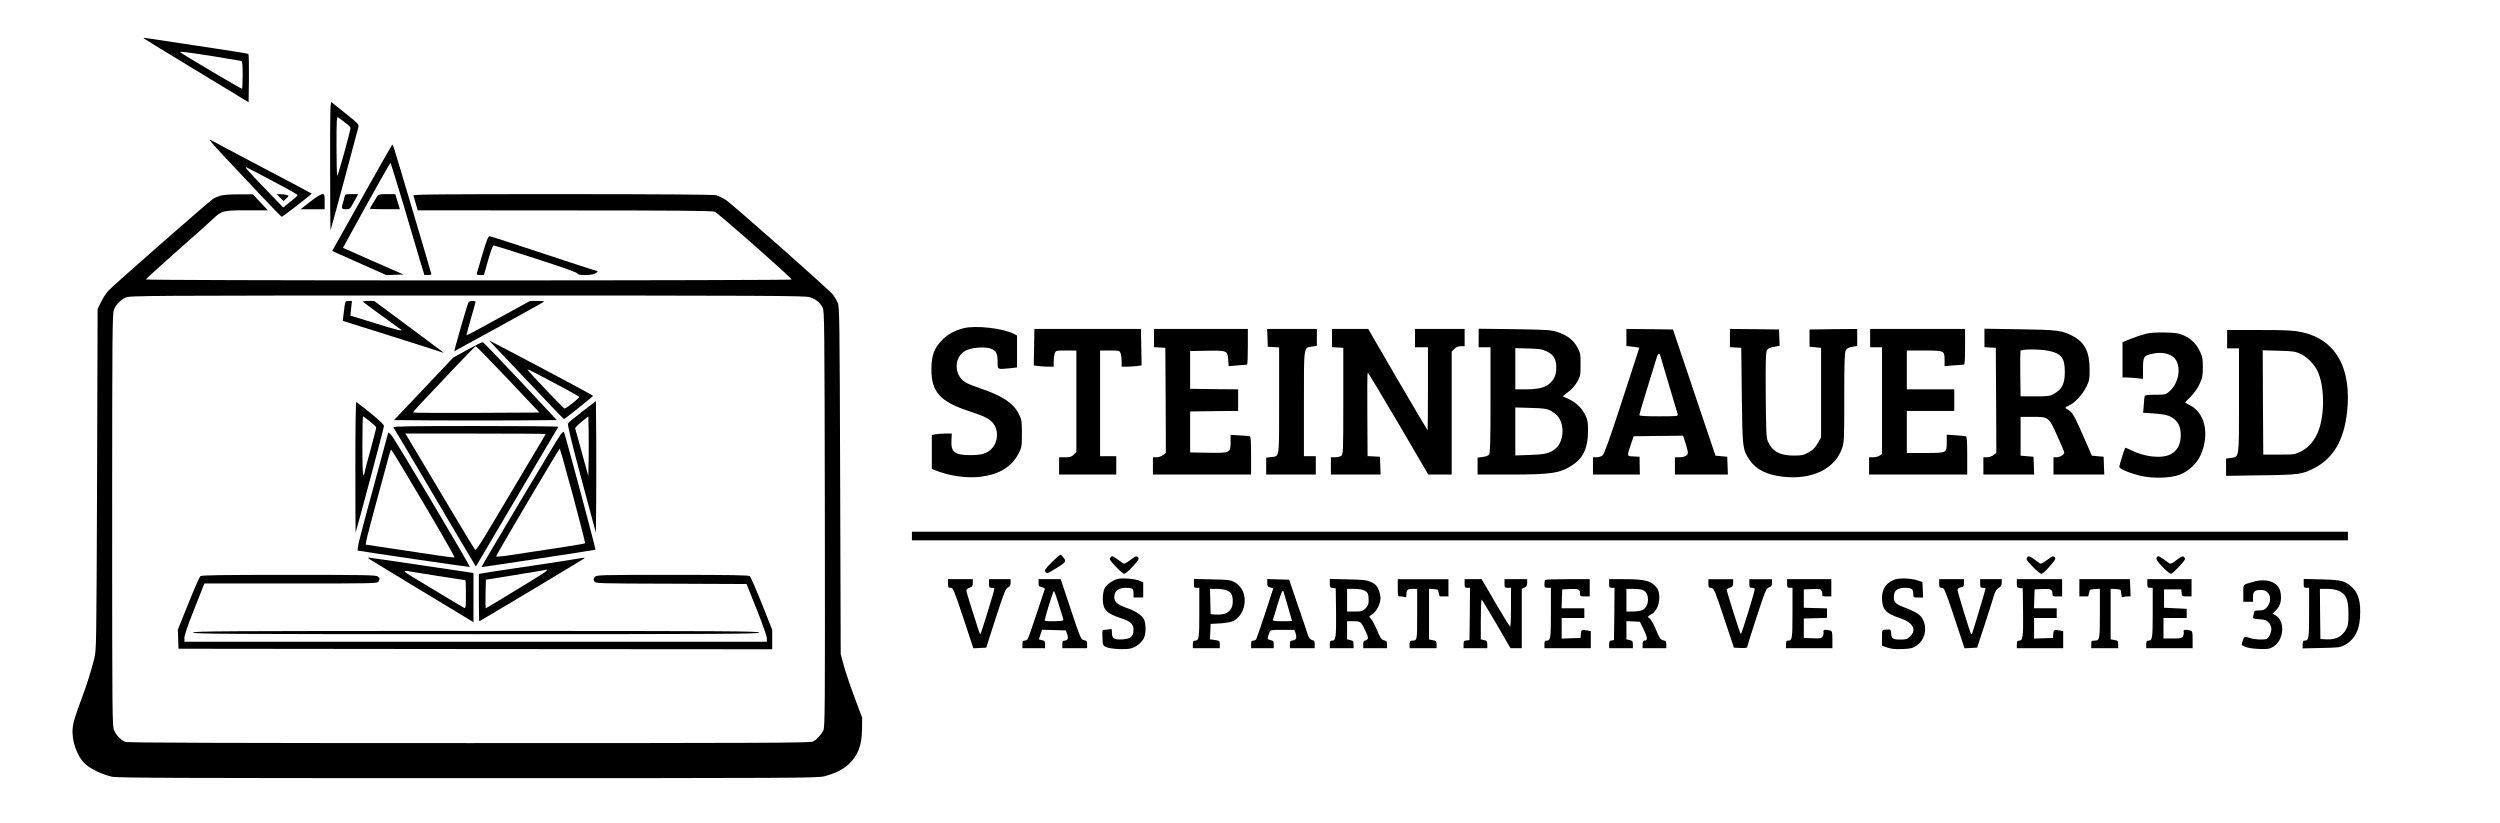
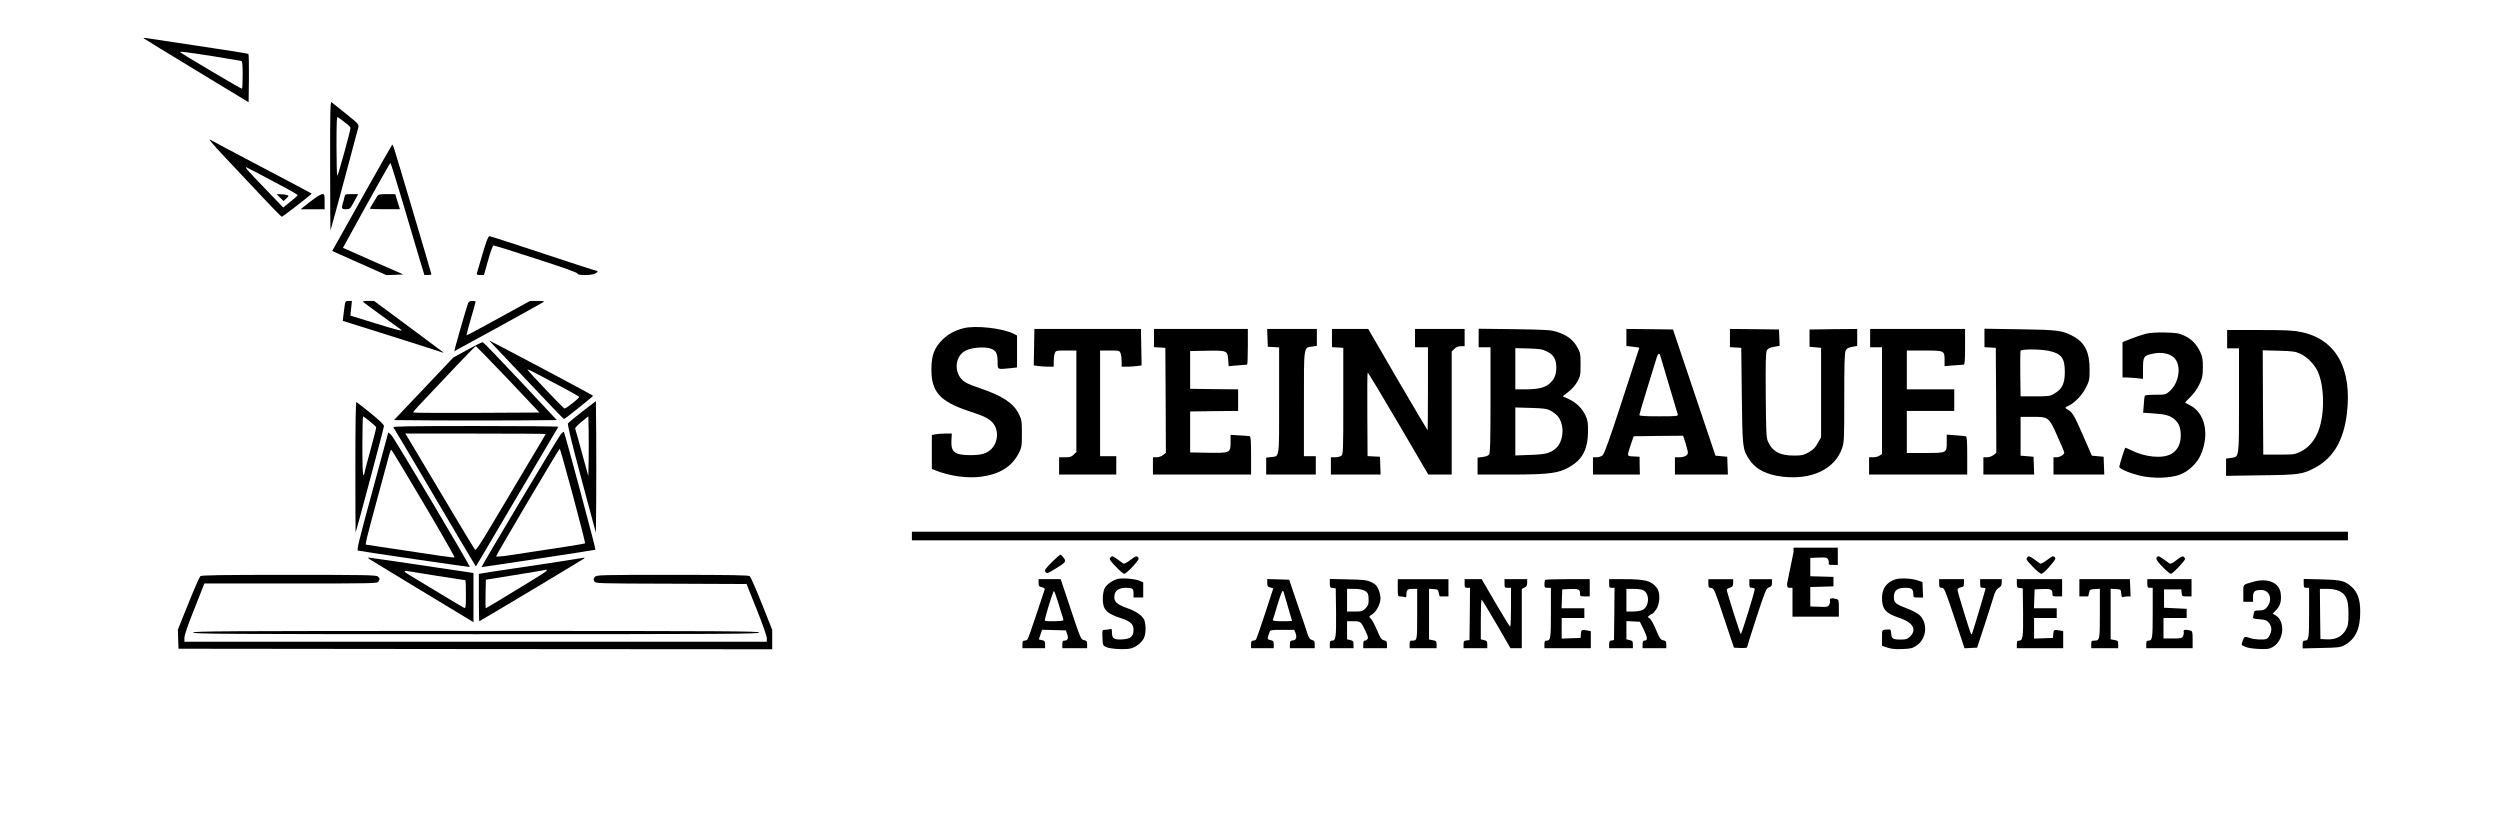
<svg xmlns="http://www.w3.org/2000/svg" version="1.0" width="2318pt" height="763pt" viewBox="0 0 2318 763" preserveAspectRatio="xMidYMid meet">
  <g transform="translate(0,763) scale(0.1,-0.1)" fill="#000000" stroke="none">
    <path d="M1332 7275 c4 -4 224 -139 490 -300 l483 -293 3 221 c1 121 -1 224 -5 227 -5 4 -213 37 -463 74 -250 37 -468 70 -485 73 -16 3 -27 3 -23 -2z m636 -165 c141 -23 263 -43 270 -45 9 -3 12 -38 12 -128 0 -68 -3 -126 -6 -130 -5 -4 -553 320 -573 339 -10 10 56 1 297 -36z" />
    <path d="M3061 6089 c0 -332 2 -599 4 -594 5 11 248 914 258 956 6 25 -3 35 -116 125 -67 53 -128 101 -134 107 -10 7 -13 -113 -12 -594z m137 406 c29 -21 52 -44 52 -50 1 -23 -116 -445 -122 -445 -5 0 -8 124 -8 275 0 223 2 274 13 268 7 -4 36 -26 65 -48z" />
    <path d="M2070 6189 c85 -90 240 -256 345 -367 104 -111 193 -202 198 -202 8 0 277 208 277 215 0 1 -204 110 -452 240 -249 131 -469 247 -488 259 -23 13 20 -38 120 -145z m306 -157 c49 -27 155 -83 237 -126 81 -42 147 -81 147 -85 0 -4 -30 -32 -67 -61 l-67 -54 -173 180 c-152 157 -184 194 -170 194 2 0 44 -22 93 -48z" />
    <path d="M2597 5798 l32 -32 26 24 c24 22 24 25 8 31 -10 4 -36 8 -58 8 l-40 1 32 -32z" />
    <path d="M3383 5843 c-139 -247 -263 -469 -277 -494 l-26 -46 251 -112 251 -112 79 3 79 3 -280 123 -280 124 48 87 c163 300 388 701 392 701 3 0 56 -172 119 -382 62 -211 131 -445 154 -520 l42 -138 32 0 c18 0 33 3 33 7 0 9 -337 1143 -349 1176 -6 15 -12 27 -14 27 -1 0 -116 -201 -254 -447z" />
-     <path d="M2042 5815 c-23 -7 -53 -20 -67 -29 -40 -26 -927 -804 -968 -849 -22 -23 -53 -71 -70 -107 l-32 -65 -5 -1580 c-6 -1573 -6 -1580 -27 -1665 -29 -115 -64 -226 -108 -345 -72 -195 -86 -240 -91 -295 -12 -117 40 -265 118 -335 51 -47 162 -99 248 -117 54 -11 632 -13 3300 -13 3017 0 3239 1 3301 17 99 25 172 61 224 109 91 83 126 175 128 333 l1 101 -73 195 c-40 107 -84 240 -99 295 l-27 100 -5 1610 c-5 1516 -6 1612 -23 1649 -10 22 -29 55 -43 73 -36 47 -936 842 -997 881 -28 18 -68 37 -87 42 -22 6 -551 10 -1424 10 -1136 0 -1387 -2 -1383 -13 3 -7 13 -41 22 -75 l18 -62 1361 -1 c1029 0 1369 -3 1393 -12 31 -12 713 -613 713 -629 0 -4 -1348 -8 -2996 -8 -1862 0 -2994 4 -2992 9 2 6 131 123 288 262 157 138 309 274 337 301 80 75 93 78 314 78 l193 0 -70 74 -69 74 -130 0 c-82 0 -146 -4 -173 -13z m5464 -940 c56 -17 94 -48 121 -96 17 -33 18 -111 21 -1962 2 -1762 1 -1930 -14 -1960 -21 -41 -62 -85 -96 -103 -23 -12 -486 -14 -3187 -14 -2208 0 -3168 3 -3188 11 -40 15 -82 57 -104 104 -18 38 -19 112 -19 1953 0 1707 2 1917 16 1950 20 49 60 90 109 113 39 18 145 19 3166 19 2761 0 3131 -2 3175 -15z" />
    <path d="M3196 4798 c-3 -24 -8 -66 -12 -93 l-6 -50 344 -108 c453 -143 549 -174 573 -183 11 -4 18 -5 15 -1 -3 3 -148 111 -323 241 l-319 236 -56 0 c-33 0 -52 -4 -46 -9 5 -5 86 -64 179 -132 94 -67 172 -124 174 -126 23 -18 -41 -2 -238 59 l-232 72 7 68 7 68 -31 0 c-27 0 -30 -3 -36 -42z" />
    <path d="M4340 4818 c-12 -27 -131 -441 -127 -444 2 -1 770 422 822 453 17 11 9 12 -50 13 l-70 0 -293 -161 c-161 -89 -294 -160 -296 -158 -2 2 16 72 40 154 24 83 44 153 44 158 0 4 -14 7 -30 7 -22 0 -33 -6 -40 -22z" />
    <path d="M4600 4404 c79 -84 387 -409 525 -554 55 -58 102 -105 105 -105 8 0 269 209 269 215 1 4 -454 247 -859 459 l-105 54 65 -69z m603 -359 c92 -48 167 -91 167 -96 0 -12 -124 -110 -136 -107 -12 3 -337 345 -343 361 -2 5 29 -8 70 -30 41 -22 149 -79 242 -128z" />
    <path d="M4334 4387 l-131 -72 -275 -290 -275 -290 379 -3 c209 -1 549 -1 755 0 l376 3 -337 360 c-186 198 -343 361 -349 362 -7 2 -71 -30 -143 -70z m377 -274 l291 -308 -582 -3 c-321 -1 -585 0 -588 3 -3 3 19 31 49 62 317 338 523 553 530 553 5 0 139 -138 300 -307z" />
    <path d="M3295 3300 c0 -335 1 -608 2 -607 6 6 263 970 263 986 0 14 -39 51 -122 119 -68 54 -127 101 -133 104 -7 4 -10 -199 -10 -602z m133 424 c31 -25 58 -50 60 -55 2 -4 -22 -98 -52 -208 -31 -111 -56 -207 -56 -215 0 -8 -4 -18 -10 -21 -7 -4 -10 88 -10 269 0 152 3 276 6 276 3 0 31 -21 62 -46z" />
    <path d="M5400 3815 c-68 -52 -128 -102 -133 -111 -7 -11 32 -171 124 -515 l134 -499 3 305 c1 168 1 442 0 610 l-3 306 -125 -96z m58 -457 l-3 -143 -59 215 c-32 118 -60 220 -63 226 -2 7 24 35 59 63 l63 51 3 -134 c1 -74 1 -199 0 -278z" />
    <path d="M3647 3668 c6 -7 115 -191 243 -408 128 -217 298 -505 377 -639 l145 -243 38 63 c74 126 723 1224 727 1232 2 4 -343 7 -768 7 -616 0 -769 -3 -762 -12z m1413 -62 c0 -2 -78 -134 -173 -292 -95 -159 -240 -402 -322 -541 -114 -192 -153 -249 -161 -240 -6 7 -148 242 -314 522 -167 281 -310 520 -318 533 l-14 22 651 0 c358 0 651 -2 651 -4z" />
    <path d="M5196 3598 c-28 -35 -735 -1221 -731 -1226 2 -2 1042 156 1056 161 6 2 -284 1083 -293 1093 -3 3 -18 -10 -32 -28z m117 -565 c64 -240 115 -438 112 -441 -4 -4 -235 -41 -737 -116 -50 -7 -88 -9 -88 -4 0 12 583 998 590 998 3 0 58 -197 123 -437z" />
    <path d="M3600 3620 c0 -3 -67 -249 -148 -547 -124 -455 -146 -544 -133 -548 26 -7 1034 -155 1037 -152 7 7 -699 1194 -727 1222 -16 16 -29 27 -29 25z m328 -657 c161 -272 290 -498 287 -501 -5 -5 -153 16 -628 89 -104 16 -190 29 -193 29 -9 0 0 41 100 410 58 212 110 404 116 428 6 23 14 42 18 42 4 -1 139 -224 300 -497z" />
    <path d="M3425 2446 c11 -7 182 -111 380 -231 198 -120 411 -249 473 -286 l112 -68 0 228 0 228 -112 17 c-62 9 -171 25 -243 36 -360 54 -608 90 -618 90 -6 0 -3 -6 8 -14z m632 -156 c139 -22 255 -40 258 -40 3 0 5 -59 5 -131 0 -111 -2 -130 -15 -126 -8 4 -112 65 -232 138 -120 72 -241 146 -270 163 -58 35 -67 48 -25 41 15 -3 141 -23 279 -45z" />
    <path d="M5295 2440 c-110 -18 -228 -36 -600 -91 -110 -16 -212 -32 -227 -35 l-28 -6 0 -219 c0 -120 2 -219 4 -219 6 0 959 571 971 581 6 6 6 9 0 8 -6 -1 -59 -10 -120 -19z m-225 -99 c0 -6 -62 -47 -137 -92 -76 -46 -203 -123 -281 -171 -79 -48 -146 -88 -148 -88 -3 0 -3 60 -2 132 l3 133 230 37 c212 34 326 53 333 57 1 0 2 -3 2 -8z" />
    <path d="M1858 2288 c-8 -7 -59 -122 -112 -255 l-97 -241 3 -89 3 -88 2753 -3 2752 -2 0 90 0 90 -96 242 c-53 134 -104 249 -112 256 -12 9 -171 12 -717 12 -679 0 -702 -1 -719 -19 -14 -15 -15 -24 -6 -40 11 -21 14 -21 711 -23 l701 -3 94 -235 c52 -129 94 -249 94 -267 l0 -33 -2700 0 -2700 0 0 37 c0 24 34 123 93 270 l92 233 802 0 c783 0 803 0 813 19 13 25 13 27 -6 45 -14 14 -102 16 -823 16 -631 0 -811 -3 -823 -12z" />
    <path d="M1790 1765 c0 -13 298 -15 2625 -15 2327 0 2625 2 2625 15 0 13 -298 15 -2625 15 -2327 0 -2625 -2 -2625 -15z" />
    <path d="M2876 5760 l-89 -70 111 0 112 0 0 70 c0 66 -1 70 -22 70 -13 0 -63 -31 -112 -70z" />
    <path d="M3194 5803 c-3 -16 -10 -41 -15 -57 -15 -49 -12 -56 29 -56 36 0 38 3 75 70 l38 70 -60 0 c-58 0 -61 -1 -67 -27z" />
    <path d="M3496 5808 c-45 -73 -66 -108 -66 -113 0 -3 62 -5 139 -5 l139 0 -22 70 -21 70 -77 0 c-70 0 -79 -2 -92 -22z" />
    <path d="M4475 5278 c-26 -90 -50 -171 -53 -180 -3 -15 2 -18 30 -18 l35 0 39 138 c21 75 44 137 50 137 6 0 185 -56 397 -125 267 -86 385 -129 382 -137 -6 -17 124 -18 160 -1 26 12 34 28 13 28 -7 0 -229 72 -493 160 -265 88 -488 160 -496 160 -12 0 -29 -43 -64 -162z" />
    <path d="M8935 4587 c-86 -23 -144 -54 -199 -109 -74 -75 -99 -142 -100 -268 -2 -211 78 -302 342 -390 144 -47 187 -68 224 -107 61 -66 55 -186 -14 -250 -41 -39 -91 -53 -188 -53 -151 0 -185 27 -178 143 l3 57 -55 0 c-30 0 -72 -3 -92 -6 l-38 -7 0 -157 0 -158 38 -15 c131 -52 294 -74 419 -57 173 23 285 93 350 220 26 52 28 63 28 180 0 117 -2 129 -29 183 -48 98 -154 168 -356 236 -52 17 -113 41 -135 54 -114 65 -113 242 2 298 55 27 173 36 228 17 50 -17 65 -45 65 -125 0 -72 -5 -69 119 -57 l61 7 0 148 0 148 -29 15 c-101 53 -356 81 -466 53z" />
    <path d="M9588 4411 l-3 -169 44 -6 c24 -3 66 -6 92 -6 l49 0 0 49 c0 27 4 61 10 75 9 25 12 26 105 26 l95 0 0 -470 0 -471 -25 -24 c-20 -21 -34 -25 -80 -25 l-55 0 0 -80 0 -80 265 0 265 0 0 85 0 85 -75 0 -75 0 0 490 0 490 90 0 c88 0 91 -1 100 -26 6 -14 10 -48 10 -75 l0 -49 49 0 c26 0 68 3 92 6 l44 6 -3 169 -3 169 -494 0 -494 0 -3 -169z" />
    <path d="M10700 4496 l0 -85 53 -3 52 -3 3 -487 2 -486 -26 -21 c-15 -12 -41 -21 -60 -21 l-34 0 0 -80 0 -80 455 0 455 0 0 175 c0 132 -3 177 -12 180 -7 2 -50 6 -95 8 l-83 5 0 -63 c0 -105 -2 -106 -205 -103 l-170 3 0 190 0 190 223 3 222 2 0 100 0 100 -222 2 -223 3 0 175 0 175 155 3 c188 3 192 1 198 -84 l4 -59 82 7 c44 3 84 7 89 7 4 1 7 75 7 166 l0 165 -435 0 -435 0 0 -84z" />
    <path d="M11752 4498 l3 -83 53 -3 52 -3 0 -493 c0 -552 5 -514 -75 -524 l-45 -5 0 -78 0 -79 230 0 230 0 0 85 0 85 -55 0 -55 0 0 484 c0 547 -4 522 78 533 l42 6 0 78 0 79 -230 0 -231 0 3 -82z" />
    <path d="M12350 4496 l0 -85 53 -3 52 -3 0 -493 c0 -477 -1 -494 -19 -508 -11 -8 -37 -14 -58 -14 l-38 0 0 -80 0 -80 230 0 231 0 -3 83 -3 82 -57 3 -58 3 -2 385 c-2 212 0 388 3 390 3 2 131 -210 284 -471 l278 -475 109 0 108 0 0 570 0 571 25 24 c16 17 35 25 60 25 l35 0 0 80 0 80 -230 0 -230 0 0 -85 0 -85 60 0 60 0 0 -385 c0 -212 -2 -385 -3 -385 -2 0 -127 212 -278 470 l-273 470 -168 0 -168 0 0 -84z" />
    <path d="M13710 4496 l0 -86 55 0 55 0 0 -488 c0 -387 -3 -492 -13 -506 -8 -11 -31 -20 -60 -23 l-47 -6 0 -78 0 -79 298 0 c386 0 463 12 578 85 101 65 147 160 148 310 1 84 -3 108 -22 150 -31 68 -86 122 -155 154 l-58 27 52 40 c32 24 64 60 83 94 29 52 31 61 31 160 0 98 -2 109 -30 160 -37 68 -96 113 -183 141 -62 20 -92 22 -399 27 l-333 4 0 -86z m635 -126 c61 -30 85 -72 85 -148 0 -67 -18 -109 -63 -149 -44 -38 -107 -53 -227 -53 l-90 0 0 191 0 191 123 -3 c106 -4 129 -7 172 -29z m25 -544 c74 -39 105 -82 116 -163 9 -71 -16 -153 -59 -189 -56 -47 -92 -57 -239 -62 l-138 -5 0 223 0 222 143 -4 c112 -3 149 -8 177 -22z" />
    <path d="M15080 4501 l0 -79 60 -7 c33 -4 60 -8 60 -9 0 -1 -72 -223 -160 -492 -117 -359 -165 -494 -181 -506 -12 -10 -36 -18 -55 -18 l-34 0 0 -80 0 -80 218 0 217 0 -2 82 -1 83 -56 3 c-64 3 -63 -4 -21 122 l22 65 229 3 230 2 22 -68 c12 -38 22 -78 22 -90 0 -26 -33 -42 -86 -42 l-34 0 0 -80 0 -80 245 0 246 0 -3 83 -3 82 -54 5 -55 5 -197 585 -197 585 -216 3 -216 2 0 -79z m314 -168 c3 -10 39 -133 81 -273 42 -140 78 -263 81 -272 5 -17 -8 -18 -175 -18 -130 0 -181 3 -181 12 0 6 34 122 76 257 42 135 81 261 86 279 10 35 24 42 32 15z" />
    <path d="M16040 4496 l0 -85 53 -3 52 -3 5 -445 c6 -489 7 -497 71 -593 59 -89 159 -140 310 -157 270 -31 483 72 549 265 19 54 20 85 20 469 0 310 3 417 13 436 9 19 24 27 60 34 l47 9 0 79 0 78 -221 -2 -221 -3 0 -80 0 -80 53 -5 54 -5 0 -415 0 -415 -31 -54 c-23 -42 -43 -62 -84 -85 -47 -26 -63 -30 -134 -30 -130 -1 -202 37 -243 129 -16 36 -18 80 -21 430 -2 303 0 396 10 415 10 19 25 27 66 34 l53 10 -3 75 -3 76 -227 3 -228 2 0 -84z" />
    <path d="M17340 4495 l0 -85 55 0 55 0 0 -494 0 -495 -22 -15 c-12 -9 -39 -16 -60 -16 l-38 0 0 -80 0 -80 455 0 455 0 0 175 c0 132 -3 177 -12 179 -7 3 -50 7 -95 10 l-83 6 0 -69 c0 -102 3 -101 -201 -101 l-169 0 0 195 0 195 220 0 220 0 0 100 0 100 -220 0 -220 0 0 180 0 180 159 0 c189 0 191 -1 191 -88 l0 -57 83 7 c45 3 88 7 95 7 9 1 12 41 12 166 l0 165 -440 0 -440 0 0 -85z" />
    <path d="M18400 4497 l0 -86 53 -3 52 -3 3 -487 2 -486 -26 -21 c-15 -12 -41 -21 -60 -21 l-34 0 0 -80 0 -80 235 0 236 0 -3 83 -3 82 -60 5 -60 5 0 180 0 180 112 0 c148 0 150 -1 230 -181 35 -76 63 -144 63 -151 0 -18 -41 -43 -72 -43 l-28 0 0 -80 0 -80 235 0 236 0 -3 83 -3 82 -55 5 -54 5 -78 178 c-83 192 -103 225 -142 247 -33 17 -33 22 4 38 56 25 128 101 162 170 31 62 33 74 33 167 0 160 -44 249 -152 307 -99 54 -141 60 -495 65 l-328 5 0 -85z m596 -120 c118 -25 149 -66 149 -197 0 -105 -25 -158 -95 -198 -43 -26 -52 -27 -180 -27 l-135 0 -3 205 c-1 112 0 210 2 217 7 17 180 17 262 0z" />
    <path d="M20650 4485 l0 -85 55 0 55 0 0 -483 c0 -545 3 -521 -75 -533 l-45 -6 0 -80 0 -80 323 5 c355 4 386 9 501 70 172 92 267 254 297 508 48 415 -104 684 -424 750 -78 16 -137 19 -389 19 l-298 0 0 -85z m677 -134 c62 -27 136 -103 164 -167 67 -151 64 -430 -7 -579 -35 -74 -87 -130 -152 -162 -55 -27 -63 -28 -202 -28 l-145 0 -3 484 -2 483 147 -4 c127 -3 155 -7 200 -27z" />
    <path d="M19895 4535 c-33 -9 -95 -29 -137 -46 l-78 -31 0 -164 0 -164 34 0 c18 0 61 -3 95 -6 l61 -7 0 95 c0 112 7 122 93 139 66 14 131 6 175 -22 92 -55 79 -238 -22 -327 -36 -31 -39 -32 -132 -32 -67 0 -96 -4 -98 -12 -3 -7 -7 -45 -9 -84 l-6 -71 92 -6 c111 -7 156 -19 198 -54 42 -36 59 -79 59 -151 0 -80 -31 -139 -90 -172 -81 -45 -244 -29 -373 37 -27 13 -50 23 -52 21 -6 -7 -55 -164 -55 -176 0 -19 92 -58 195 -83 118 -28 280 -23 367 10 80 31 158 104 192 181 85 189 43 391 -98 462 -22 11 -43 22 -45 24 -2 2 20 26 48 53 33 32 64 76 84 118 28 60 31 78 32 158 0 77 -4 98 -26 145 -34 71 -80 117 -149 149 -48 22 -71 25 -175 28 -81 2 -139 -2 -180 -12z" />
    <path d="M8455 2660 l0 -40 6658 0 6657 0 0 40 0 40 -6657 0 -6658 0 0 -40z" />
    <path d="M9753 2418 c-64 -65 -70 -75 -59 -91 13 -17 19 -15 89 28 99 60 106 69 80 102 -10 15 -24 28 -29 30 -5 2 -42 -30 -81 -69z" />
    <path d="M10297 2462 c-14 -16 -11 -22 47 -84 35 -38 71 -68 80 -68 16 0 90 73 124 121 12 18 12 23 1 35 -12 11 -22 7 -68 -28 -37 -28 -58 -38 -67 -32 -7 5 -33 23 -57 41 -42 30 -45 31 -60 15z" />
    <path d="M18802 2468 c-7 -7 -12 -17 -12 -22 1 -19 118 -136 137 -136 10 0 38 23 63 52 72 83 75 88 59 104 -12 11 -22 7 -68 -28 -37 -28 -58 -38 -67 -32 -7 5 -33 23 -57 41 -33 24 -47 29 -55 21z" />
    <path d="M20000 2465 c-9 -11 -8 -19 4 -36 32 -46 109 -119 125 -119 17 0 131 120 131 138 0 5 -6 14 -13 20 -9 8 -26 0 -66 -31 -37 -29 -56 -38 -66 -31 -99 72 -103 74 -115 59z" />
    <path d="M10358 2261 c-49 -16 -98 -52 -115 -84 -11 -21 -17 -56 -18 -97 0 -103 33 -138 169 -182 88 -29 116 -55 116 -106 0 -62 -25 -85 -97 -90 -81 -6 -103 7 -103 60 0 37 -2 40 -22 34 -13 -3 -33 -6 -46 -6 -22 0 -23 -3 -20 -72 3 -70 4 -73 33 -87 40 -20 192 -27 239 -11 46 15 92 53 112 93 20 38 21 135 1 174 -20 38 -77 77 -149 102 -107 37 -135 65 -124 126 8 42 45 65 105 65 61 0 71 -7 71 -51 l0 -39 45 0 45 0 0 71 0 70 -37 15 c-44 19 -167 27 -205 15z" />
    <path d="M17567 2256 c-78 -29 -117 -86 -117 -170 0 -103 33 -142 155 -183 131 -43 171 -108 106 -174 -26 -25 -37 -29 -88 -29 -73 0 -85 8 -88 57 -2 28 -7 38 -19 37 -71 -4 -66 3 -66 -78 l0 -74 51 -17 c36 -12 75 -16 138 -13 76 3 93 7 130 31 98 65 109 216 23 289 -18 15 -69 41 -114 58 -105 40 -118 52 -118 106 0 58 32 84 104 84 61 0 76 -12 76 -57 0 -32 1 -33 45 -33 l46 0 -3 72 -3 71 -40 14 c-60 22 -173 26 -218 9z" />
-     <path d="M8790 2220 c0 -36 3 -40 24 -40 23 0 30 -16 118 -280 l93 -281 59 3 60 3 88 273 c77 237 92 274 113 284 19 9 25 19 25 45 l0 33 -100 0 -100 0 0 -40 c0 -36 3 -40 25 -40 14 0 25 -3 25 -7 1 -16 -124 -423 -130 -423 -3 0 -16 30 -27 68 -12 37 -40 125 -62 195 -23 71 -41 135 -41 143 0 8 14 20 30 25 25 9 30 16 30 45 l0 34 -115 0 -115 0 0 -40z" />
    <path d="M9630 2226 c0 -30 4 -35 31 -41 17 -4 28 -12 26 -18 -2 -7 -37 -111 -77 -232 -40 -121 -77 -226 -82 -232 -6 -7 -19 -13 -29 -13 -15 0 -19 -7 -19 -35 l0 -35 105 0 105 0 0 34 c0 30 -4 35 -29 41 l-29 6 15 45 15 45 111 -3 110 -3 12 -35 c14 -39 5 -60 -26 -60 -15 0 -19 -7 -19 -35 l0 -35 115 0 115 0 0 34 c0 30 -4 35 -29 41 -29 6 -32 13 -123 286 l-93 279 -102 0 -103 0 0 -34z m180 -178 c17 -57 35 -116 41 -132 5 -16 9 -33 9 -37 0 -10 -163 -13 -172 -4 -7 7 75 275 84 275 4 0 21 -46 38 -102z" />
-     <path d="M11070 2221 c0 -37 2 -41 25 -41 l25 0 0 -233 c0 -241 -3 -257 -42 -257 -14 0 -18 -8 -18 -35 l0 -35 125 0 125 0 0 34 c0 34 -2 35 -45 42 l-46 6 3 72 3 71 90 5 c54 4 102 12 120 22 134 72 143 287 15 358 -42 23 -56 25 -212 28 l-168 4 0 -41z m305 -65 c42 -18 55 -42 55 -104 0 -85 -57 -128 -160 -120 l-45 3 -3 118 -3 117 61 0 c33 0 76 -6 95 -14z" />
    <path d="M11750 2226 c0 -30 4 -37 28 -43 l28 -8 -75 -230 c-42 -127 -80 -236 -84 -243 -5 -7 -17 -12 -28 -12 -15 0 -19 -7 -19 -35 l0 -35 105 0 105 0 0 34 c0 30 -4 35 -30 41 -32 7 -33 9 -9 73 8 21 14 22 119 22 l110 0 11 -27 c16 -43 8 -68 -23 -71 -25 -3 -28 -8 -28 -38 l0 -34 115 0 115 0 0 35 c0 28 -4 36 -25 41 -18 4 -28 18 -40 52 -8 26 -50 151 -94 277 l-78 230 -102 3 -101 3 0 -35z m150 -79 c0 -2 18 -64 40 -137 22 -73 40 -135 40 -137 0 -2 -41 -3 -91 -3 -69 0 -90 3 -87 13 3 6 22 69 43 140 21 70 42 127 47 127 4 0 8 -1 8 -3z" />
    <path d="M12330 2222 c0 -37 3 -41 28 -44 l27 -3 3 -223 c2 -232 -2 -262 -38 -262 -16 0 -20 -7 -20 -35 l0 -35 110 0 110 0 0 34 c0 30 -4 35 -30 41 l-30 7 0 84 0 84 59 0 c67 0 70 -3 112 -91 23 -47 27 -65 18 -75 -6 -8 -18 -14 -25 -14 -9 0 -14 -12 -14 -35 l0 -35 110 0 110 0 0 34 c0 28 -4 34 -27 39 -24 5 -34 19 -66 96 -21 49 -47 97 -57 106 -19 17 -19 18 13 39 41 27 77 98 77 151 0 22 -9 59 -20 83 -15 34 -29 47 -67 65 -42 19 -70 22 -215 25 l-168 4 0 -40z m319 -67 c34 -17 41 -32 41 -92 0 -36 -6 -50 -29 -74 -27 -27 -35 -29 -100 -29 l-71 0 0 105 0 105 65 0 c38 0 78 -6 94 -15z" />
    <path d="M12960 2180 c0 -78 1 -80 24 -80 13 0 31 -3 40 -6 12 -5 16 0 16 19 0 48 9 57 56 57 l44 0 0 -234 c0 -251 1 -246 -51 -246 -15 0 -19 -7 -19 -35 l0 -35 125 0 125 0 0 34 c0 31 -3 34 -35 40 l-35 7 0 235 0 235 43 -3 c39 -3 42 -5 47 -36 3 -18 8 -33 13 -32 4 0 23 0 42 0 l35 0 0 80 0 80 -235 0 -235 0 0 -80z" />
    <path d="M13580 2220 c0 -36 2 -40 25 -40 l25 0 -2 -242 -3 -243 -27 -3 c-25 -3 -28 -8 -28 -38 l0 -34 110 0 110 0 0 34 c0 30 -4 35 -30 41 l-30 7 0 184 c0 101 3 184 8 184 4 -1 65 -102 137 -225 l130 -225 52 0 53 0 0 275 0 275 25 12 c19 9 25 19 25 45 l0 33 -105 0 -105 0 0 -40 c0 -38 2 -40 30 -40 l30 0 0 -180 c0 -99 -3 -180 -8 -180 -4 0 -65 99 -136 220 l-128 220 -79 0 -79 0 0 -40z" />
    <path d="M14327 2253 c-4 -3 -7 -21 -7 -40 0 -30 3 -33 30 -33 l30 0 0 -233 c0 -241 -3 -257 -42 -257 -14 0 -18 -8 -18 -35 l0 -35 215 0 215 0 0 79 0 79 -31 6 c-53 10 -58 8 -61 -31 l-3 -38 -87 -3 -88 -3 0 96 0 95 105 0 105 0 0 45 0 45 -105 0 -106 0 3 88 3 87 60 3 c86 5 105 -2 105 -38 0 -29 2 -30 45 -30 l45 0 0 80 0 80 -203 0 c-112 0 -207 -3 -210 -7z" />
    <path d="M14920 2220 c0 -36 2 -40 25 -40 l25 0 -2 -242 -3 -243 -22 -3 c-19 -3 -23 -10 -23 -38 l0 -34 110 0 110 0 0 34 c0 30 -4 35 -30 41 l-30 7 0 84 0 85 63 -3 62 -3 37 -75 c36 -75 37 -100 2 -100 -9 0 -14 -12 -14 -35 l0 -35 110 0 110 0 0 34 c0 29 -4 34 -28 39 -25 5 -34 17 -67 97 -21 50 -47 98 -59 105 -20 15 -20 15 -1 30 11 8 23 15 27 15 4 0 20 18 35 41 35 53 38 153 7 196 -51 68 -108 83 -310 83 l-134 0 0 -40z m313 -61 c65 -29 62 -151 -4 -185 -16 -8 -55 -14 -89 -14 l-60 0 0 105 0 105 65 0 c35 0 75 -5 88 -11z" />
    <path d="M15840 2221 c0 -36 3 -40 27 -43 25 -3 30 -14 118 -278 l92 -275 61 -3 c43 -2 62 1 62 9 0 6 39 131 87 277 81 248 89 266 115 276 23 8 28 16 28 43 l0 33 -105 0 -105 0 0 -40 c0 -36 3 -40 25 -40 14 0 25 -6 25 -12 1 -21 -122 -418 -129 -418 -6 0 -132 397 -131 413 0 4 14 13 30 18 25 9 30 16 30 45 l0 34 -115 0 -115 0 0 -39z" />
-     <path d="M16570 2220 c0 -36 3 -40 25 -40 l25 0 0 -233 c0 -241 -3 -257 -42 -257 -14 0 -18 -8 -18 -35 l0 -35 215 0 215 0 0 79 c0 73 -2 79 -22 85 -45 12 -66 7 -61 -13 3 -10 0 -29 -7 -40 -10 -20 -18 -22 -93 -19 l-82 3 0 90 0 90 108 3 107 3 0 44 0 44 -107 3 -108 3 0 85 0 85 77 3 c70 3 78 1 88 -18 6 -12 9 -28 6 -36 -4 -11 5 -14 39 -14 l45 0 0 80 0 80 -205 0 -205 0 0 -40z" />
+     <path d="M16570 2220 c0 -36 3 -40 25 -40 l25 0 0 -233 l0 -35 215 0 215 0 0 79 c0 73 -2 79 -22 85 -45 12 -66 7 -61 -13 3 -10 0 -29 -7 -40 -10 -20 -18 -22 -93 -19 l-82 3 0 90 0 90 108 3 107 3 0 44 0 44 -107 3 -108 3 0 85 0 85 77 3 c70 3 78 1 88 -18 6 -12 9 -28 6 -36 -4 -11 5 -14 39 -14 l45 0 0 80 0 80 -205 0 -205 0 0 -40z" />
    <path d="M17980 2220 c0 -36 3 -40 24 -40 23 0 30 -16 118 -280 l93 -281 58 3 59 3 68 207 c37 114 76 235 86 270 14 46 26 66 46 77 21 12 28 24 28 49 l0 32 -100 0 -100 0 0 -40 c0 -36 3 -40 25 -40 14 0 25 -3 25 -7 0 -10 -122 -417 -126 -422 -2 -2 -6 -2 -8 0 -8 8 -126 392 -126 409 0 11 11 20 30 24 27 5 30 10 30 41 l0 35 -115 0 -115 0 0 -40z" />
    <path d="M18700 2221 c0 -36 3 -40 28 -43 l27 -3 3 -223 c2 -232 -2 -262 -38 -262 -16 0 -20 -7 -20 -35 l0 -35 215 0 215 0 0 79 0 79 -31 6 c-53 10 -58 8 -61 -31 l-3 -38 -87 -3 -88 -3 0 96 0 95 105 0 105 0 0 45 0 45 -105 0 -106 0 3 88 3 87 60 3 c86 5 105 -2 105 -38 0 -29 2 -30 45 -30 l45 0 0 80 0 80 -210 0 -210 0 0 -39z" />
    <path d="M19280 2180 l0 -80 35 0 c19 0 38 0 43 0 4 -1 9 14 12 32 5 31 7 33 53 36 l47 3 0 -228 c0 -246 -1 -253 -52 -253 -25 0 -28 -3 -28 -35 l0 -35 125 0 125 0 0 35 c0 31 -3 35 -35 41 l-35 6 0 235 0 234 48 -3 c47 -3 47 -3 50 -41 3 -30 7 -37 18 -33 9 3 28 6 42 6 l27 0 -3 80 -4 80 -234 0 -234 0 0 -80z" />
    <path d="M19910 2220 c0 -36 3 -40 25 -40 l25 0 0 -233 c0 -241 -3 -257 -42 -257 -14 0 -18 -8 -18 -35 l0 -35 215 0 215 0 0 79 c0 73 -2 79 -22 85 -45 12 -66 7 -61 -13 3 -10 0 -28 -6 -40 -11 -19 -21 -21 -96 -21 l-85 0 0 95 0 95 108 0 107 0 0 42 0 43 -105 5 -105 5 0 85 0 85 80 0 80 0 3 -32 c3 -32 5 -33 48 -33 l44 0 0 80 0 80 -205 0 -205 0 0 -40z" />
    <path d="M21360 2221 c0 -37 2 -41 25 -41 l25 0 0 -233 c0 -241 -3 -257 -42 -257 -14 0 -18 -8 -18 -36 l0 -36 173 4 c154 3 176 5 213 25 103 55 149 151 148 313 0 112 -25 181 -81 230 -62 55 -93 63 -275 68 l-168 4 0 -41z m327 -70 c67 -31 88 -81 88 -211 0 -93 -3 -110 -25 -150 -35 -62 -93 -92 -175 -88 l-60 3 -3 233 -2 232 67 0 c45 0 82 -7 110 -19z" />
    <path d="M20890 2235 c-99 -29 -90 -18 -90 -106 l0 -79 45 0 45 0 0 45 c0 51 16 65 75 65 86 0 113 -102 45 -170 -14 -14 -33 -20 -64 -20 -41 0 -44 -2 -50 -31 -3 -17 -6 -35 -6 -39 0 -4 28 -10 62 -12 51 -4 65 -9 85 -32 13 -15 23 -40 23 -57 0 -37 -23 -84 -45 -93 -30 -11 -112 -6 -156 9 -47 17 -51 15 -67 -33 -11 -33 -11 -34 26 -49 21 -10 75 -18 127 -20 80 -3 95 -1 130 19 102 59 117 237 25 292 l-28 16 34 35 c37 39 49 84 41 151 -11 102 -122 149 -257 109z" />
  </g>
</svg>